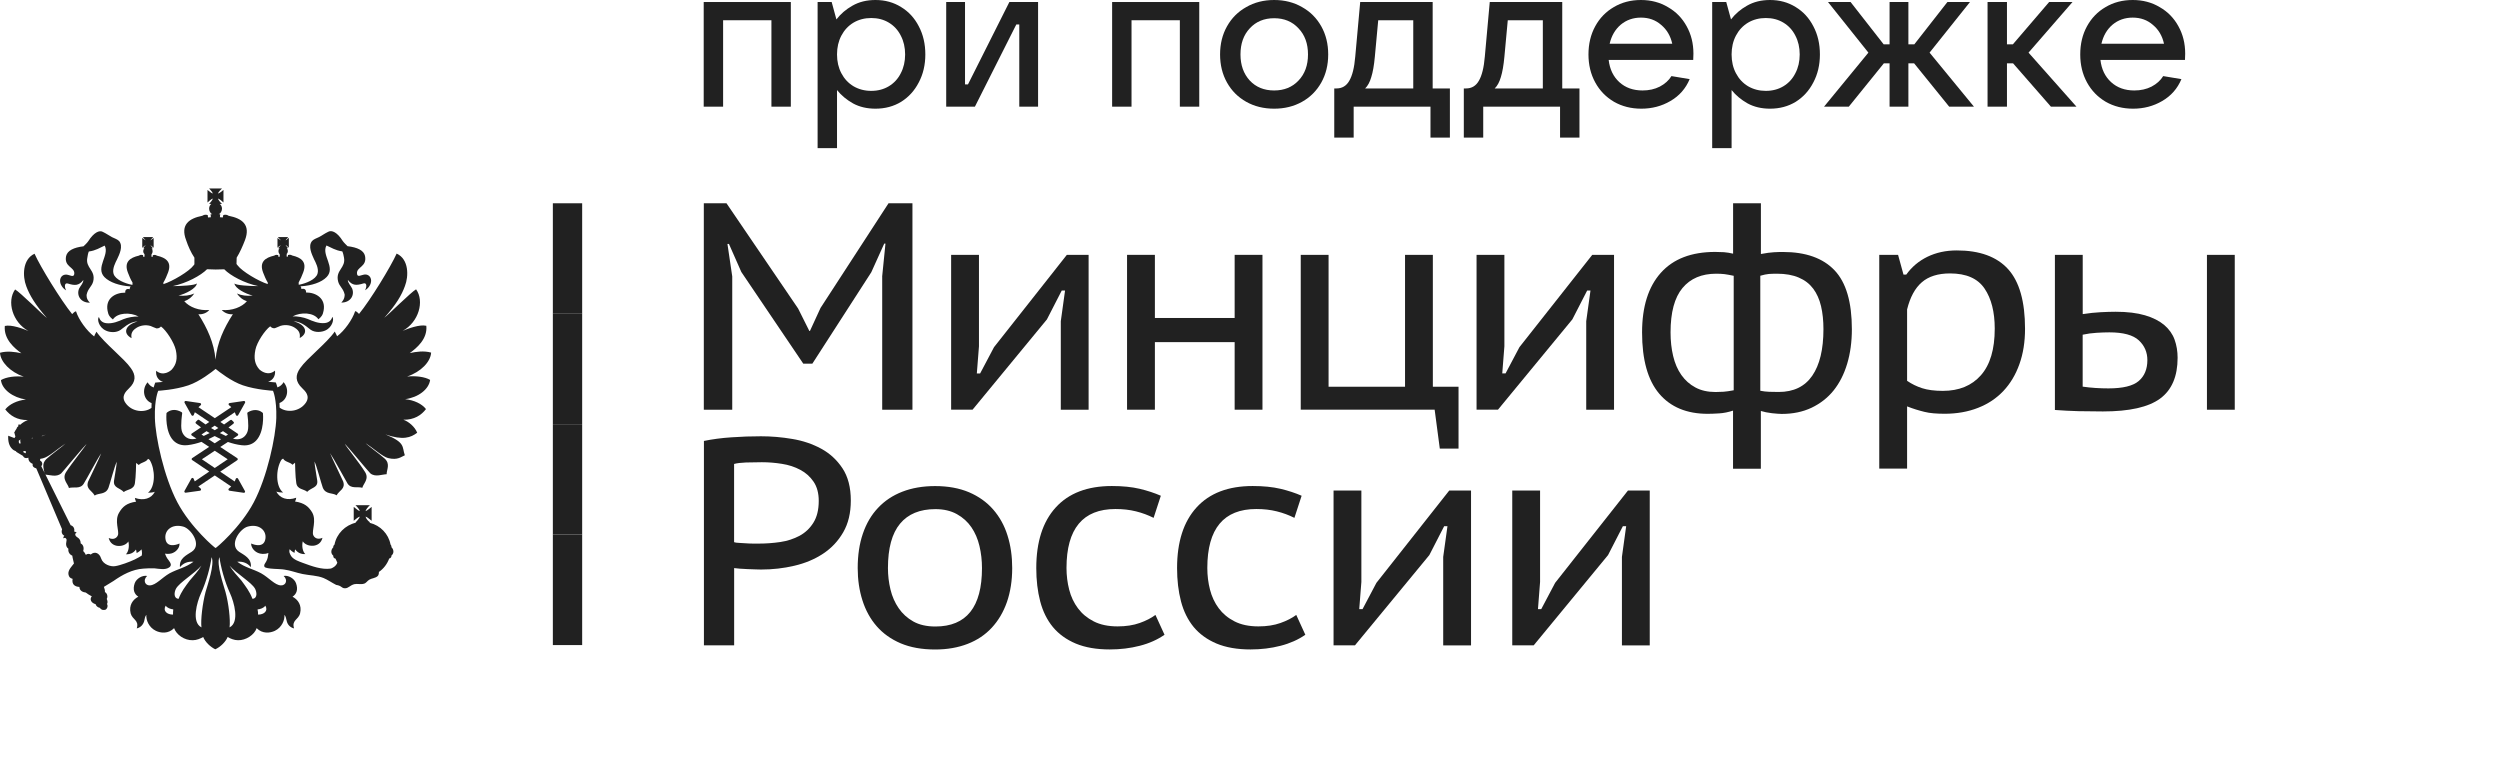
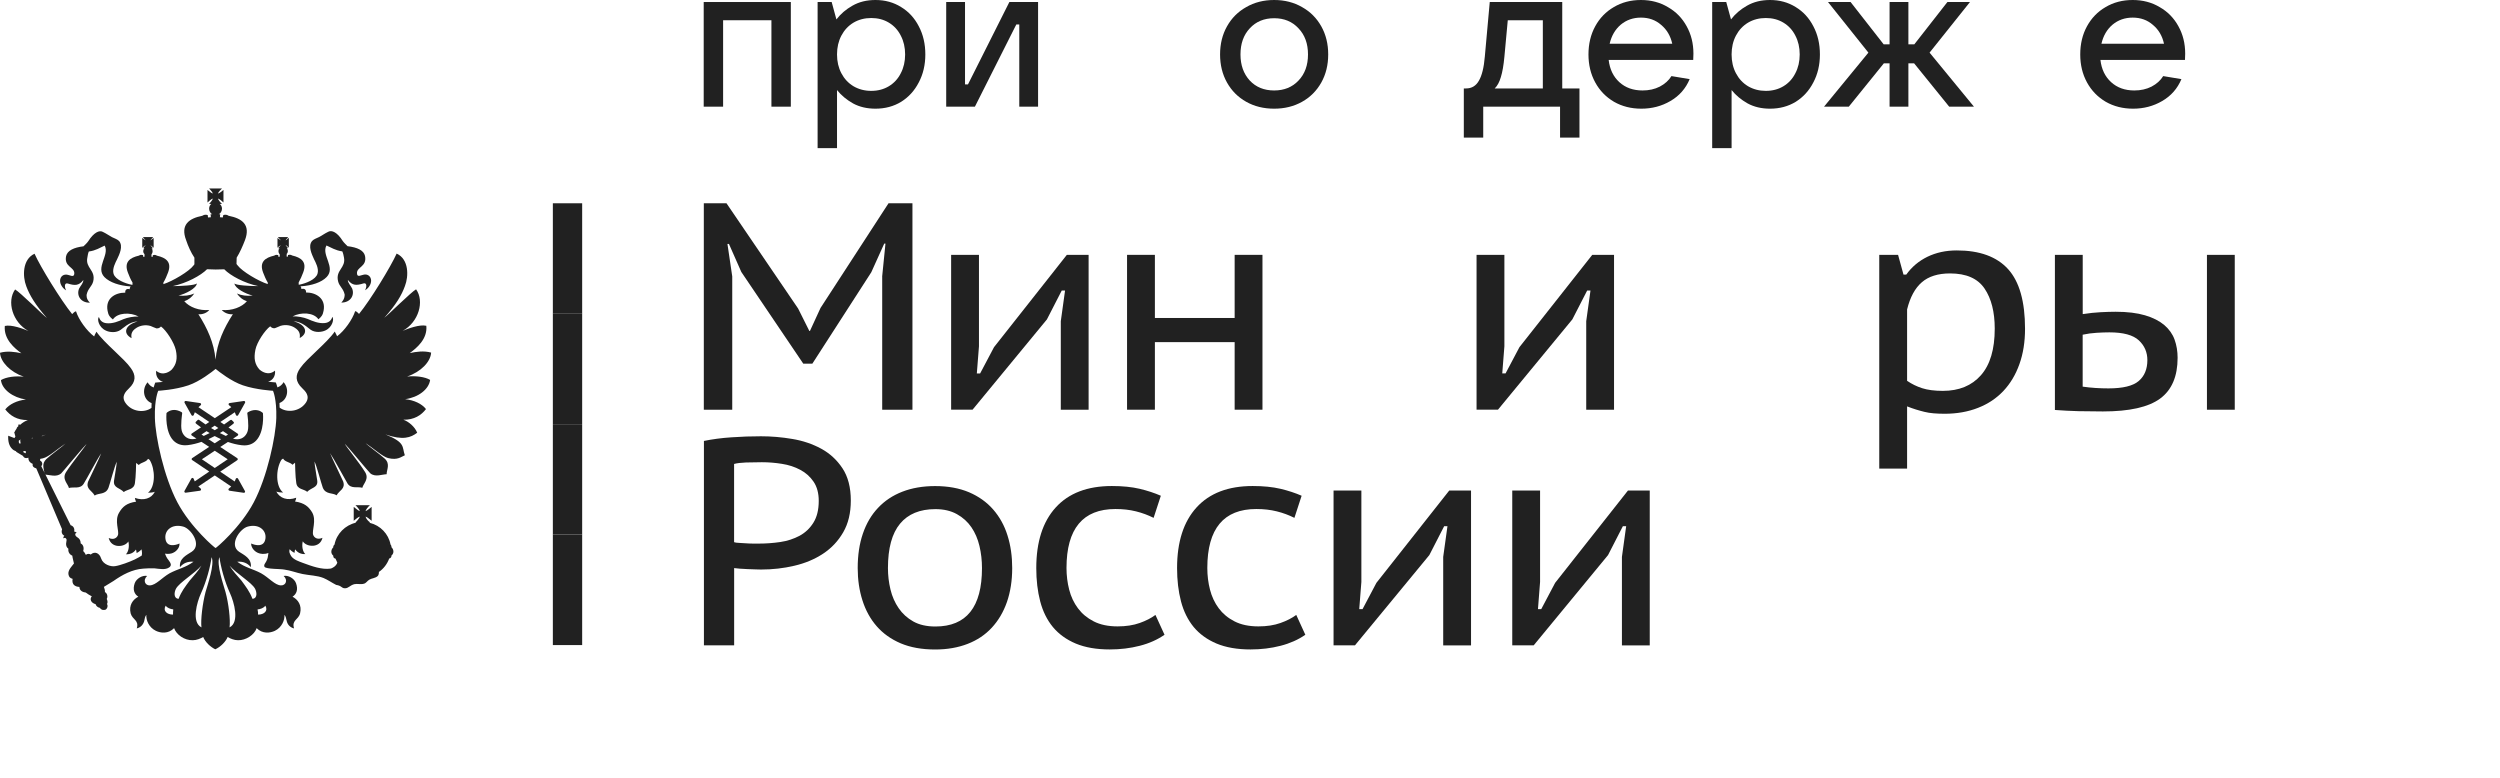
<svg xmlns="http://www.w3.org/2000/svg" width="135" height="42" viewBox="0 0 135 42" fill="none">
  <path d="M39.048 5.76H38V0.109H42.705V5.76H41.657V1.093H39.048V5.76Z" fill="#212121" />
  <path d="M44.151 8V0.109H44.91L45.166 1.049C45.395 0.75 45.683 0.503 46.033 0.306C46.389 0.102 46.803 0 47.273 0C47.793 0 48.257 0.128 48.663 0.383C49.069 0.63 49.387 0.976 49.615 1.421C49.85 1.865 49.968 2.372 49.968 2.94C49.968 3.501 49.85 4.004 49.615 4.448C49.387 4.893 49.069 5.242 48.663 5.497C48.257 5.745 47.793 5.869 47.273 5.869C46.817 5.869 46.414 5.774 46.065 5.585C45.715 5.388 45.427 5.148 45.199 4.863V8H44.151ZM47.048 4.907C47.405 4.907 47.722 4.823 48 4.656C48.278 4.488 48.492 4.255 48.642 3.956C48.799 3.658 48.877 3.319 48.877 2.94C48.877 2.561 48.799 2.222 48.642 1.923C48.492 1.625 48.278 1.392 48 1.224C47.722 1.056 47.405 0.973 47.048 0.973C46.692 0.973 46.371 1.056 46.086 1.224C45.808 1.392 45.591 1.625 45.434 1.923C45.277 2.222 45.199 2.561 45.199 2.94C45.199 3.319 45.277 3.658 45.434 3.956C45.591 4.255 45.808 4.488 46.086 4.656C46.371 4.823 46.692 4.907 47.048 4.907Z" fill="#212121" />
  <path d="M52.645 5.76H51.095V0.109H52.111V4.557H52.271L54.506 0.109H56.056V5.76H55.041V1.322H54.88L52.645 5.76Z" fill="#212121" />
-   <path d="M61.102 5.76H60.055V0.109H64.76V5.76H63.712V1.093H61.102V5.76Z" fill="#212121" />
  <path d="M68.804 5.869C68.24 5.869 67.738 5.745 67.296 5.497C66.854 5.25 66.508 4.903 66.259 4.459C66.009 4.015 65.884 3.508 65.884 2.94C65.884 2.372 66.009 1.865 66.259 1.421C66.508 0.976 66.854 0.63 67.296 0.383C67.738 0.128 68.24 0 68.804 0C69.367 0 69.869 0.128 70.311 0.383C70.753 0.63 71.099 0.976 71.349 1.421C71.598 1.865 71.723 2.372 71.723 2.94C71.723 3.508 71.598 4.015 71.349 4.459C71.099 4.903 70.753 5.25 70.311 5.497C69.869 5.745 69.367 5.869 68.804 5.869ZM68.804 4.885C69.345 4.885 69.784 4.707 70.119 4.35C70.461 3.993 70.632 3.523 70.632 2.94C70.632 2.357 70.461 1.887 70.119 1.53C69.784 1.166 69.345 0.984 68.804 0.984C68.262 0.984 67.823 1.166 67.488 1.53C67.153 1.887 66.986 2.357 66.986 2.94C66.986 3.515 67.153 3.985 67.488 4.35C67.823 4.707 68.262 4.885 68.804 4.885Z" fill="#212121" />
-   <path d="M72.05 7.432V4.776H72.167C72.474 4.776 72.706 4.638 72.862 4.361C73.026 4.084 73.133 3.65 73.183 3.06L73.451 0.109H77.364V4.776H78.294V7.432H77.246V5.76H73.098V7.432H72.05ZM76.316 4.776V1.093H74.424L74.242 3.06C74.199 3.526 74.135 3.894 74.049 4.164C73.971 4.434 73.86 4.638 73.718 4.776H76.316Z" fill="#212121" />
  <path d="M79.046 7.432V4.776H79.164C79.47 4.776 79.702 4.638 79.859 4.361C80.023 4.084 80.13 3.65 80.18 3.06L80.447 0.109H84.361V4.776H85.291V7.432H84.243V5.76H80.094V7.432H79.046ZM83.313 4.776V1.093H81.42L81.238 3.06C81.195 3.526 81.131 3.894 81.046 4.164C80.967 4.434 80.857 4.638 80.714 4.776H83.313Z" fill="#212121" />
  <path d="M91.445 2.896C91.445 3.042 91.441 3.155 91.434 3.235H86.868C86.925 3.738 87.118 4.138 87.445 4.437C87.773 4.736 88.19 4.885 88.697 4.885C89.046 4.885 89.356 4.816 89.627 4.678C89.905 4.532 90.115 4.342 90.258 4.109L91.242 4.273C91.028 4.783 90.682 5.177 90.204 5.454C89.734 5.73 89.21 5.869 88.632 5.869C88.084 5.869 87.592 5.745 87.157 5.497C86.722 5.242 86.383 4.893 86.141 4.448C85.899 4.004 85.777 3.501 85.777 2.94C85.777 2.372 85.899 1.865 86.141 1.421C86.383 0.976 86.718 0.63 87.146 0.383C87.574 0.128 88.062 0 88.611 0C89.153 0 89.638 0.128 90.065 0.383C90.5 0.63 90.839 0.976 91.081 1.421C91.323 1.858 91.445 2.35 91.445 2.896ZM88.611 0.951C88.19 0.951 87.827 1.078 87.52 1.333C87.221 1.588 87.021 1.931 86.921 2.361H90.301C90.208 1.938 90.008 1.599 89.702 1.344C89.402 1.082 89.039 0.951 88.611 0.951Z" fill="#212121" />
  <path d="M92.458 8V0.109H93.217L93.474 1.049C93.702 0.75 93.99 0.503 94.34 0.306C94.696 0.102 95.109 0 95.58 0C96.1 0 96.564 0.128 96.97 0.383C97.376 0.63 97.694 0.976 97.922 1.421C98.157 1.865 98.275 2.372 98.275 2.94C98.275 3.501 98.157 4.004 97.922 4.448C97.694 4.893 97.376 5.242 96.97 5.497C96.564 5.745 96.1 5.869 95.58 5.869C95.124 5.869 94.721 5.774 94.372 5.585C94.022 5.388 93.734 5.148 93.506 4.863V8H92.458ZM95.356 4.907C95.712 4.907 96.029 4.823 96.307 4.656C96.585 4.488 96.799 4.255 96.949 3.956C97.106 3.658 97.184 3.319 97.184 2.94C97.184 2.561 97.106 2.222 96.949 1.923C96.799 1.625 96.585 1.392 96.307 1.224C96.029 1.056 95.712 0.973 95.356 0.973C94.999 0.973 94.678 1.056 94.393 1.224C94.115 1.392 93.898 1.625 93.741 1.923C93.584 2.222 93.506 2.561 93.506 2.94C93.506 3.319 93.584 3.658 93.741 3.956C93.898 4.255 94.115 4.488 94.393 4.656C94.678 4.823 94.999 4.907 95.356 4.907Z" fill="#212121" />
  <path d="M106.593 5.76H105.256L103.363 3.421H103.053V5.76H102.037V3.421H101.727L99.835 5.76H98.498L100.893 2.842L98.712 0.109H99.931L101.717 2.393H102.037V0.109H103.053V2.393H103.374L105.16 0.109H106.379L104.197 2.842L106.593 5.76Z" fill="#212121" />
-   <path d="M112.129 5.76H110.75L108.707 3.421H108.376V5.76H107.328V0.109H108.376V2.393H108.696L110.653 0.109H111.915L109.541 2.842L112.129 5.76Z" fill="#212121" />
  <path d="M118 2.896C118 3.042 117.996 3.155 117.989 3.235H113.423C113.48 3.738 113.673 4.138 114.001 4.437C114.329 4.736 114.746 4.885 115.252 4.885C115.601 4.885 115.911 4.816 116.182 4.678C116.46 4.532 116.67 4.342 116.813 4.109L117.797 4.273C117.583 4.783 117.237 5.177 116.76 5.454C116.289 5.73 115.765 5.869 115.188 5.869C114.639 5.869 114.147 5.745 113.712 5.497C113.277 5.242 112.939 4.893 112.696 4.448C112.454 4.004 112.333 3.501 112.333 2.94C112.333 2.372 112.454 1.865 112.696 1.421C112.939 0.976 113.274 0.63 113.701 0.383C114.129 0.128 114.617 0 115.166 0C115.708 0 116.193 0.128 116.621 0.383C117.055 0.63 117.394 0.976 117.636 1.421C117.879 1.858 118 2.35 118 2.896ZM115.166 0.951C114.746 0.951 114.382 1.078 114.076 1.333C113.776 1.588 113.577 1.931 113.477 2.361H116.856C116.763 1.938 116.564 1.599 116.257 1.344C115.958 1.082 115.594 0.951 115.166 0.951Z" fill="#212121" />
  <path d="M14.185 22.293C14.179 22.288 14.037 22.143 13.786 22.143C13.656 22.143 13.52 22.184 13.387 22.261C13.363 22.273 13.348 22.299 13.354 22.326C13.354 22.332 13.454 22.984 13.378 23.264C13.324 23.473 13.139 23.721 12.807 23.721C12.734 23.721 12.662 23.709 12.586 23.689H12.583L12.834 23.523C12.852 23.512 12.864 23.491 12.864 23.47C12.864 23.447 12.852 23.429 12.834 23.417L12.338 23.084C12.495 22.969 12.595 22.886 12.607 22.874C12.622 22.863 12.632 22.845 12.632 22.827C12.632 22.809 12.626 22.792 12.61 22.78L12.523 22.692C12.511 22.68 12.492 22.671 12.477 22.671C12.462 22.671 12.447 22.677 12.435 22.686C12.429 22.689 12.299 22.786 12.1 22.922L11.9 22.786L12.68 22.261L12.74 22.411C12.749 22.435 12.771 22.453 12.801 22.453C12.801 22.453 12.801 22.453 12.804 22.453C12.828 22.453 12.852 22.438 12.861 22.417L13.233 21.751C13.245 21.727 13.242 21.701 13.23 21.68C13.218 21.662 13.197 21.653 13.176 21.653C13.173 21.653 13.169 21.653 13.166 21.653L12.399 21.765C12.371 21.768 12.35 21.786 12.344 21.813C12.338 21.836 12.344 21.863 12.366 21.88L12.489 21.987L11.601 22.582L10.715 21.987L10.839 21.88C10.857 21.863 10.866 21.836 10.857 21.813C10.851 21.786 10.83 21.768 10.803 21.765L10.035 21.653C10.032 21.653 10.029 21.653 10.026 21.653C10.002 21.653 9.981 21.662 9.971 21.68C9.956 21.701 9.956 21.727 9.968 21.751L10.34 22.417C10.352 22.438 10.377 22.453 10.401 22.453C10.404 22.453 10.404 22.453 10.404 22.453C10.428 22.453 10.452 22.435 10.461 22.411L10.522 22.261L11.302 22.786L11.102 22.922C10.902 22.786 10.77 22.689 10.767 22.686C10.748 22.671 10.733 22.665 10.718 22.665C10.7 22.665 10.682 22.671 10.67 22.686L10.579 22.774C10.567 22.786 10.558 22.804 10.558 22.821C10.558 22.839 10.567 22.857 10.582 22.869C10.597 22.88 10.694 22.963 10.854 23.078L10.355 23.411C10.337 23.423 10.328 23.444 10.328 23.464C10.328 23.488 10.34 23.506 10.358 23.517L10.609 23.683C10.609 23.683 10.609 23.683 10.606 23.683C10.531 23.703 10.458 23.715 10.386 23.715C10.053 23.715 9.869 23.47 9.814 23.258C9.739 22.978 9.838 22.329 9.838 22.32C9.841 22.293 9.829 22.267 9.805 22.255C9.669 22.178 9.533 22.137 9.406 22.137C9.158 22.137 9.013 22.282 9.007 22.288C8.995 22.296 8.989 22.311 8.989 22.326C8.986 22.367 8.91 23.305 9.355 23.78C9.521 23.954 9.736 24.045 9.996 24.045C10.041 24.045 10.092 24.045 10.141 24.037C10.395 24.007 10.643 23.942 10.881 23.86L11.295 24.131L10.38 24.736C10.361 24.75 10.349 24.768 10.349 24.792C10.349 24.812 10.358 24.833 10.38 24.845L11.299 25.464L10.516 25.995L10.455 25.848C10.446 25.824 10.422 25.809 10.398 25.806C10.398 25.806 10.398 25.806 10.395 25.806C10.37 25.806 10.346 25.821 10.334 25.842L9.962 26.511C9.95 26.532 9.953 26.558 9.965 26.579C9.978 26.597 9.999 26.606 10.02 26.606C10.023 26.606 10.026 26.606 10.029 26.606L10.8 26.499C10.827 26.496 10.848 26.476 10.854 26.452C10.863 26.426 10.854 26.402 10.836 26.381L10.709 26.272L11.598 25.674L12.486 26.272L12.36 26.381C12.338 26.399 12.332 26.426 12.338 26.452C12.344 26.476 12.366 26.494 12.393 26.499L13.161 26.611C13.164 26.611 13.166 26.611 13.17 26.611C13.191 26.611 13.212 26.603 13.224 26.585C13.239 26.564 13.239 26.538 13.227 26.517L12.855 25.848C12.843 25.827 12.822 25.812 12.798 25.812H12.795C12.768 25.812 12.746 25.83 12.734 25.853L12.674 26.001L11.891 25.47L12.81 24.851C12.828 24.839 12.84 24.818 12.84 24.797C12.84 24.774 12.828 24.756 12.81 24.741L11.894 24.137L12.308 23.866C12.547 23.948 12.795 24.013 13.049 24.042C13.1 24.048 13.148 24.051 13.194 24.051C13.454 24.051 13.671 23.963 13.835 23.786C14.282 23.311 14.206 22.37 14.2 22.332C14.203 22.317 14.194 22.302 14.185 22.293ZM11.595 22.984L11.791 23.113C11.731 23.152 11.664 23.19 11.595 23.231C11.528 23.19 11.462 23.152 11.398 23.113L11.595 22.984ZM10.881 23.464L11.153 23.282C11.205 23.314 11.262 23.349 11.323 23.385C11.217 23.441 11.108 23.494 11.002 23.541L10.881 23.464ZM12.296 24.8L11.598 25.272L10.902 24.8L11.598 24.34L12.296 24.8ZM11.595 23.939L11.256 23.715C11.374 23.662 11.486 23.603 11.595 23.547C11.704 23.603 11.815 23.662 11.936 23.715L11.595 23.939ZM12.196 23.541C12.087 23.494 11.979 23.441 11.873 23.385C11.93 23.349 11.988 23.314 12.042 23.282L12.314 23.464L12.196 23.541Z" fill="#212121" />
  <path d="M23.227 20.515C22.94 20.347 22.465 20.288 21.985 20.332C22.74 20.078 23.254 19.53 23.281 19.04C22.888 18.931 22.48 18.99 22.127 19.067C22.492 18.798 23.094 18.311 23.021 17.592C22.668 17.506 22.018 17.748 21.746 17.866C22.616 17.388 22.928 16.262 22.468 15.622C22.196 15.778 20.951 17.017 20.751 17.161C21.395 16.445 21.694 15.928 21.867 15.445C22.072 14.917 22.087 13.999 21.419 13.693C21.105 14.398 20.002 16.203 19.388 16.952C19.321 16.893 19.267 16.813 19.179 16.801C19.031 17.259 18.599 17.866 18.203 18.158C18.182 18.12 18.143 18.014 18.076 17.904C17.656 18.518 16.565 19.359 16.214 19.875C15.939 20.258 15.939 20.603 16.32 20.963C16.474 21.114 16.767 21.379 16.513 21.751C16.169 22.243 15.473 22.299 15.099 22.01C15.099 21.922 15.096 21.839 15.093 21.762C15.537 21.594 15.64 21.004 15.313 20.636C15.241 20.771 15.123 20.869 14.981 20.919C14.941 20.765 14.908 20.692 14.905 20.683L14.887 20.648H14.848C14.845 20.648 14.7 20.639 14.479 20.615C14.727 20.535 14.884 20.314 14.851 20.013C14.47 20.332 14.089 20.028 14.001 19.943C13.763 19.668 13.696 19.362 13.79 18.893C13.868 18.483 14.304 17.831 14.591 17.621C14.633 17.66 14.697 17.739 14.836 17.725C14.917 17.701 15.05 17.633 15.15 17.595C15.437 17.509 15.718 17.574 15.9 17.686C16.226 17.881 16.199 18.096 16.187 18.253C16.686 17.978 16.513 17.524 15.86 17.353C16.308 17.353 16.677 17.751 16.767 17.801C17.015 17.978 17.369 17.94 17.574 17.843C17.97 17.66 18.049 17.203 17.943 17.111C17.904 17.276 17.777 17.418 17.547 17.444C17.209 17.483 16.879 17.338 16.619 17.226C16.398 17.135 16.045 17.07 15.803 17.084C16.25 16.843 16.946 16.869 17.193 17.241C17.341 17.123 17.435 17.02 17.474 16.778C17.602 16.126 17.079 15.793 16.525 15.793C16.541 15.636 16.426 15.557 16.277 15.61C16.277 15.542 16.259 15.492 16.223 15.465C16.235 15.465 16.253 15.459 16.265 15.459C16.828 15.421 17.357 15.253 17.641 14.958C18.143 14.436 17.341 13.772 17.629 13.256C17.904 13.374 18.103 13.521 18.484 13.575C18.523 13.654 18.56 13.811 18.572 13.893C18.693 14.474 18.106 14.572 18.257 15.191C18.324 15.471 18.539 15.569 18.611 15.902C18.611 15.902 18.638 16.135 18.43 16.338C18.91 16.35 19.164 15.952 19.016 15.583C18.95 15.433 18.783 15.288 18.783 15.114C19.031 15.433 19.252 15.421 19.633 15.303C19.808 15.253 19.82 15.486 19.711 15.675C19.971 15.524 20.041 15.277 20.041 15.167C20.041 14.905 19.832 14.781 19.633 14.834C19.521 14.846 19.291 14.996 19.279 14.781C19.231 14.409 19.832 14.421 19.711 13.822C19.645 13.521 19.303 13.359 18.768 13.294C18.717 13.241 18.581 13.117 18.508 13.014C18.215 12.539 17.913 12.415 17.732 12.513C17.517 12.616 17.405 12.71 17.233 12.799C17.091 12.87 16.946 12.911 16.852 13.014C16.619 13.294 16.84 13.731 16.958 13.999C17.039 14.156 17.233 14.513 17.145 14.781C17.051 15.1 16.51 15.303 16.184 15.368C16.163 15.368 16.151 15.374 16.129 15.374V15.25C16.223 15.085 16.305 14.89 16.371 14.716C16.592 14.141 16.262 13.908 15.776 13.796C15.715 13.758 15.649 13.743 15.567 13.769H15.552L15.54 13.867L15.473 13.846L15.489 13.728H15.461C15.516 13.69 15.543 13.625 15.543 13.56C15.543 13.489 15.519 13.436 15.492 13.398H15.558L15.531 13.371C15.519 13.345 15.492 13.321 15.452 13.28C15.44 13.268 15.428 13.241 15.428 13.229C15.44 13.241 15.452 13.256 15.479 13.268C15.507 13.294 15.546 13.321 15.558 13.345L15.597 13.371V12.843L15.558 12.876C15.546 12.887 15.507 12.914 15.479 12.941C15.452 12.967 15.44 12.967 15.428 12.979C15.428 12.967 15.44 12.952 15.452 12.926C15.495 12.902 15.522 12.861 15.531 12.843L15.558 12.802H15.011L15.038 12.843C15.062 12.861 15.099 12.902 15.126 12.926C15.138 12.952 15.15 12.967 15.165 12.979C15.15 12.967 15.126 12.967 15.111 12.941C15.062 12.914 15.038 12.887 15.011 12.876L14.984 12.843V13.377L15.011 13.35C15.038 13.327 15.062 13.3 15.111 13.274C15.126 13.262 15.15 13.247 15.165 13.235C15.15 13.247 15.138 13.274 15.126 13.286C15.099 13.327 15.065 13.35 15.038 13.377L15.011 13.403H15.099C15.05 13.442 15.038 13.495 15.038 13.566C15.038 13.631 15.062 13.695 15.111 13.734H15.099L15.111 13.852L15.038 13.873L15.023 13.775H15.011C14.932 13.749 14.863 13.763 14.812 13.802C14.316 13.914 13.989 14.147 14.21 14.722C14.277 14.899 14.358 15.094 14.458 15.256V15.341C13.962 15.185 13.073 14.657 12.835 14.336C12.807 14.303 12.786 14.277 12.774 14.259H12.771L12.78 13.914C12.953 13.634 13.107 13.286 13.228 12.97C13.542 12.141 13.079 11.796 12.345 11.652C12.272 11.601 12.176 11.575 12.058 11.613L12.031 11.743L11.876 11.731L11.889 11.56C11.861 11.572 11.837 11.572 11.81 11.572C11.916 11.522 11.988 11.395 11.988 11.265C11.988 11.174 11.94 11.062 11.861 11.011H11.988C11.913 10.947 11.795 10.808 11.768 10.72C11.861 10.746 12 10.867 12.067 10.935V10.256C12 10.306 11.861 10.439 11.768 10.451C11.795 10.374 11.913 10.242 11.988 10.177H11.293C11.347 10.242 11.48 10.374 11.492 10.451C11.411 10.439 11.278 10.306 11.205 10.256V10.935C11.281 10.867 11.411 10.743 11.492 10.72C11.48 10.811 11.344 10.947 11.293 11.011H11.414C11.335 11.062 11.293 11.174 11.293 11.265C11.293 11.395 11.36 11.519 11.465 11.572C11.438 11.572 11.411 11.572 11.372 11.56L11.387 11.731L11.233 11.743L11.217 11.613C11.097 11.575 11.006 11.601 10.924 11.652C10.199 11.796 9.733 12.141 10.051 12.97C10.156 13.289 10.311 13.634 10.498 13.914V14.274C10.486 14.285 10.471 14.312 10.447 14.338C10.214 14.657 9.316 15.188 8.823 15.344V15.259C8.923 15.094 9.005 14.899 9.071 14.725C9.292 14.15 8.965 13.917 8.47 13.805C8.415 13.766 8.349 13.752 8.27 13.778H8.255L8.24 13.876L8.174 13.855L8.186 13.737H8.174C8.213 13.698 8.24 13.634 8.24 13.569C8.24 13.498 8.228 13.445 8.186 13.406H8.267L8.24 13.38C8.213 13.353 8.186 13.33 8.161 13.289C8.149 13.277 8.128 13.25 8.116 13.238C8.131 13.25 8.161 13.265 8.177 13.277C8.216 13.303 8.243 13.33 8.27 13.353L8.297 13.38V12.843L8.27 12.876C8.243 12.887 8.216 12.914 8.177 12.941C8.164 12.967 8.131 12.967 8.116 12.979C8.131 12.967 8.149 12.952 8.161 12.926C8.189 12.902 8.213 12.861 8.24 12.843L8.267 12.802H7.72L7.747 12.843C7.759 12.861 7.793 12.902 7.82 12.926C7.844 12.952 7.859 12.967 7.859 12.979C7.847 12.967 7.835 12.967 7.808 12.941C7.775 12.914 7.732 12.887 7.72 12.876L7.681 12.843V13.377L7.723 13.35C7.735 13.327 7.775 13.3 7.811 13.274C7.838 13.262 7.85 13.247 7.862 13.235C7.862 13.247 7.85 13.274 7.823 13.286C7.796 13.327 7.762 13.35 7.75 13.377L7.723 13.403H7.796C7.762 13.442 7.735 13.495 7.735 13.566C7.735 13.631 7.762 13.695 7.823 13.734H7.796L7.811 13.852L7.735 13.873L7.723 13.775H7.708C7.626 13.749 7.56 13.763 7.509 13.802C7.013 13.914 6.686 14.147 6.907 14.722C6.973 14.899 7.055 15.094 7.155 15.256V15.38C7.134 15.38 7.116 15.374 7.1 15.374C6.774 15.309 6.227 15.105 6.133 14.787C6.046 14.521 6.242 14.162 6.321 14.005C6.448 13.737 6.662 13.3 6.435 13.02C6.336 12.917 6.188 12.876 6.046 12.805C5.873 12.713 5.764 12.622 5.547 12.519C5.371 12.421 5.072 12.545 4.77 13.02C4.703 13.123 4.564 13.247 4.51 13.3C3.984 13.365 3.642 13.527 3.57 13.828C3.446 14.427 4.05 14.415 4.011 14.787C3.996 15.002 3.763 14.852 3.658 14.84C3.449 14.787 3.243 14.911 3.243 15.173C3.243 15.282 3.319 15.53 3.573 15.681C3.467 15.492 3.479 15.256 3.658 15.309C4.038 15.427 4.253 15.439 4.501 15.12C4.501 15.294 4.341 15.439 4.268 15.589C4.12 15.961 4.365 16.359 4.855 16.344C4.634 16.141 4.679 15.908 4.679 15.908C4.749 15.574 4.96 15.477 5.033 15.197C5.181 14.577 4.592 14.48 4.719 13.899C4.731 13.813 4.758 13.66 4.797 13.581C5.178 13.53 5.387 13.38 5.653 13.262C5.928 13.775 5.139 14.442 5.64 14.964C5.928 15.256 6.463 15.427 7.016 15.465C7.028 15.465 7.046 15.471 7.061 15.474C7.022 15.498 7.004 15.551 7.004 15.619C6.859 15.566 6.744 15.645 6.765 15.802C6.191 15.802 5.683 16.135 5.81 16.787C5.849 17.029 5.943 17.132 6.097 17.25C6.339 16.878 7.034 16.852 7.487 17.093C7.239 17.079 6.886 17.143 6.665 17.235C6.411 17.347 6.085 17.492 5.743 17.453C5.507 17.427 5.39 17.282 5.341 17.12C5.235 17.211 5.314 17.669 5.716 17.851C5.916 17.949 6.272 17.987 6.517 17.81C6.611 17.76 6.98 17.362 7.427 17.362C6.777 17.533 6.596 17.987 7.103 18.261C7.082 18.105 7.058 17.89 7.385 17.695C7.566 17.583 7.853 17.518 8.134 17.604C8.234 17.642 8.367 17.71 8.449 17.733C8.588 17.745 8.654 17.669 8.693 17.63C8.981 17.84 9.401 18.491 9.494 18.901C9.594 19.37 9.522 19.677 9.28 19.951C9.201 20.037 8.811 20.341 8.433 20.022C8.397 20.32 8.554 20.544 8.802 20.624C8.582 20.648 8.433 20.656 8.427 20.656H8.388L8.373 20.692C8.37 20.698 8.337 20.774 8.297 20.925C8.158 20.875 8.044 20.777 7.971 20.645C7.645 21.01 7.744 21.597 8.186 21.768C8.183 21.848 8.18 21.936 8.18 22.025C7.802 22.308 7.116 22.249 6.777 21.759C6.517 21.388 6.816 21.122 6.964 20.972C7.345 20.612 7.345 20.267 7.07 19.884C6.717 19.367 5.628 18.527 5.208 17.913C5.139 18.025 5.099 18.129 5.084 18.167C4.691 17.875 4.25 17.27 4.105 16.81C4.023 16.822 3.963 16.902 3.896 16.961C3.289 16.212 2.179 14.406 1.865 13.701C1.203 14.008 1.215 14.928 1.418 15.454C1.596 15.937 1.898 16.45 2.533 17.17C2.334 17.026 1.091 15.787 0.816 15.63C0.357 16.27 0.668 17.397 1.536 17.875C1.27 17.757 0.614 17.515 0.26 17.601C0.193 18.317 0.786 18.807 1.155 19.076C0.801 18.999 0.393 18.94 0 19.049C0.027 19.538 0.547 20.087 1.282 20.341C0.813 20.294 0.342 20.356 0.051 20.524C0.106 21.031 0.695 21.471 1.4 21.574C0.925 21.624 0.505 21.827 0.284 22.108C0.544 22.441 0.925 22.695 1.505 22.683C1.372 22.73 1.218 22.818 1.085 22.942C1.07 22.93 1.043 22.916 1.019 22.916C0.991 22.927 0.979 22.966 0.991 22.992C0.991 22.992 0.991 22.992 0.991 23.013C0.937 23.051 0.904 23.096 0.898 23.143C0.843 23.217 0.789 23.308 0.759 23.385C0.774 23.391 0.786 23.405 0.798 23.411C0.792 23.456 0.801 23.506 0.837 23.556C0.813 23.582 0.798 23.621 0.786 23.659L0.444 23.529C0.426 23.83 0.493 24.081 0.65 24.234C0.774 24.37 0.91 24.352 0.871 24.396L1.239 24.618C1.306 24.756 1.439 24.756 1.533 24.715C1.533 24.715 1.533 24.727 1.533 24.741C1.533 24.886 1.632 25.001 1.765 25.048C1.741 25.166 1.792 25.243 1.962 25.296L3.352 28.582C3.298 28.738 3.352 28.874 3.473 28.927C3.443 28.956 3.419 28.998 3.419 29.074C3.473 29.036 3.552 29.021 3.594 29.133C3.618 29.21 3.473 29.467 3.694 29.635C3.667 29.785 3.745 29.942 3.905 30.006C3.905 30.083 3.978 30.34 3.993 30.428C3.893 30.567 3.667 30.773 3.694 31.003C3.721 31.169 3.788 31.219 3.921 31.257C3.866 31.549 4.032 31.682 4.289 31.694C4.289 31.909 4.495 31.985 4.631 31.997C4.758 32.089 4.812 32.127 4.957 32.201C4.824 32.357 4.918 32.561 5.163 32.626C5.19 32.717 5.257 32.794 5.396 32.826C5.477 32.956 5.622 32.956 5.71 32.918C5.764 32.891 5.858 32.741 5.776 32.611C5.831 32.546 5.804 32.422 5.764 32.342C5.843 32.201 5.776 32.024 5.665 31.971C5.68 31.891 5.637 31.767 5.61 31.691C5.804 31.573 6.046 31.422 6.13 31.372C6.605 31.039 7.14 30.744 7.747 30.705C7.901 30.691 8.189 30.679 8.349 30.691C8.594 30.717 8.935 30.788 9.135 30.64C9.195 30.602 9.235 30.537 9.222 30.47C9.195 30.319 9.029 30.189 8.975 30.054C8.959 30.012 8.935 29.953 8.908 29.897C9.083 29.927 9.241 29.903 9.34 29.856C9.446 29.818 9.709 29.629 9.694 29.349C9.485 29.446 8.984 29.576 8.932 29.08C8.878 28.644 9.274 28.272 9.887 28.434C10.308 28.538 10.921 29.411 10.359 29.791C10.084 29.974 9.664 30.148 9.718 30.626C9.896 30.41 10.138 30.307 10.45 30.334C9.99 30.667 9.637 30.705 9.156 30.959C8.736 31.201 8.421 31.599 8.092 31.611C7.838 31.623 7.699 31.331 7.944 31.101C7.696 31.05 7.369 31.239 7.276 31.49C7.155 31.835 7.249 32.083 7.469 32.221C7.17 32.378 6.949 32.684 7.055 33.121C7.155 33.481 7.524 33.481 7.385 33.935C7.59 33.882 7.723 33.746 7.784 33.549C7.811 33.413 7.835 33.269 7.904 33.204C7.877 33.478 8.037 33.882 8.418 34.065C8.678 34.189 9.086 34.239 9.401 33.92C9.528 34.28 9.96 34.584 10.41 34.572C10.616 34.572 10.818 34.487 10.973 34.398C11.078 34.664 11.354 34.932 11.626 35.062C11.907 34.932 12.182 34.664 12.293 34.398C12.442 34.487 12.647 34.572 12.85 34.572C13.282 34.584 13.738 34.28 13.859 33.92C14.174 34.239 14.582 34.186 14.842 34.065C15.223 33.882 15.383 33.478 15.359 33.204C15.431 33.269 15.455 33.413 15.486 33.549C15.537 33.743 15.67 33.882 15.879 33.935C15.739 33.478 16.114 33.478 16.205 33.121C16.311 32.684 16.09 32.378 15.797 32.221C16.012 32.083 16.111 31.835 15.984 31.49C15.891 31.236 15.564 31.048 15.316 31.101C15.564 31.328 15.431 31.623 15.168 31.611C14.842 31.599 14.527 31.198 14.104 30.959C13.624 30.705 13.27 30.667 12.81 30.334C13.125 30.307 13.373 30.41 13.545 30.626C13.599 30.148 13.179 29.974 12.904 29.791C12.351 29.411 12.959 28.538 13.385 28.434C13.992 28.272 14.394 28.644 14.334 29.08C14.267 29.576 13.781 29.446 13.56 29.349C13.56 29.629 13.82 29.818 13.929 29.856C14.056 29.915 14.286 29.944 14.494 29.859C14.488 29.909 14.479 29.959 14.479 29.974C14.437 30.399 14.204 30.437 14.283 30.611C14.397 30.741 15.144 30.714 15.347 30.756C15.7 30.803 16.003 30.93 16.341 30.997C16.722 31.074 17.13 31.074 17.471 31.213C17.692 31.304 17.94 31.478 18.152 31.584C18.478 31.637 18.427 31.767 18.632 31.767C18.82 31.767 18.892 31.611 19.131 31.546C19.297 31.508 19.485 31.573 19.651 31.52C19.772 31.493 19.826 31.372 19.941 31.304C20.074 31.224 20.262 31.224 20.389 31.113C20.455 31.056 20.467 30.944 20.458 30.868L20.461 30.885C20.715 30.711 20.908 30.455 21.017 30.16C21.084 30.148 21.138 30.089 21.138 30.024C21.138 30.012 21.138 30 21.138 30C21.205 29.947 21.244 29.868 21.244 29.791C21.244 29.691 21.205 29.614 21.138 29.549C21.138 29.549 21.138 29.535 21.138 29.523C21.138 29.473 21.111 29.431 21.087 29.399C20.981 28.832 20.54 28.375 19.971 28.234C19.971 28.219 19.971 28.219 19.971 28.207H19.959C19.959 28.181 19.947 28.166 19.926 28.166C19.844 28.098 19.751 27.974 19.742 27.895C19.835 27.921 19.989 28.066 20.068 28.122V27.372C19.989 27.431 19.835 27.573 19.742 27.6C19.754 27.508 19.899 27.346 19.974 27.281H19.195C19.267 27.346 19.415 27.508 19.427 27.6C19.334 27.573 19.179 27.428 19.101 27.372V28.122C19.179 28.063 19.334 27.921 19.427 27.895C19.415 27.986 19.267 28.148 19.195 28.213L19.222 28.225C18.641 28.355 18.173 28.827 18.064 29.405C18.025 29.437 17.997 29.478 17.997 29.529C17.997 29.54 17.997 29.555 17.997 29.555C17.931 29.62 17.892 29.697 17.892 29.797C17.892 29.874 17.931 29.953 17.997 30.006C17.997 30.006 17.997 30.018 17.997 30.03C17.997 30.116 18.052 30.154 18.118 30.166C18.146 30.239 18.179 30.31 18.212 30.375C18.212 30.369 18.212 30.369 18.221 30.36C18.173 30.576 17.907 30.705 17.846 30.705C17.372 30.77 16.843 30.576 16.362 30.399C16.151 30.319 15.863 30.23 15.721 30.027C15.634 29.88 15.597 29.785 15.643 29.655C15.694 29.72 15.785 29.794 15.903 29.856C15.915 29.791 15.915 29.72 15.942 29.667C16.066 29.844 16.256 29.933 16.489 29.921C16.35 29.803 16.284 29.496 16.35 29.231C16.544 29.549 17.278 29.617 17.414 29.042C17.139 29.166 16.964 29.03 16.912 28.886C16.831 28.655 17.1 28.101 16.858 27.673C16.664 27.355 16.444 27.16 15.93 27.081C15.969 27.021 15.981 26.968 15.996 26.877C15.525 27.048 15.114 26.915 14.92 26.544C15.014 26.582 15.153 26.597 15.289 26.597C14.869 26.263 14.893 25.317 15.195 24.83C15.235 24.803 15.247 24.777 15.289 24.765C15.383 24.948 15.658 24.948 15.797 25.098C15.851 25.045 15.879 25.034 15.933 24.986C15.933 24.986 15.945 25.762 15.999 26.081C16.051 26.44 16.407 26.399 16.589 26.558C16.803 26.328 17.19 26.34 17.13 25.945C17.076 25.55 16.997 25.19 16.982 24.921C17.103 25.163 17.335 26.069 17.429 26.328C17.58 26.715 17.964 26.597 18.176 26.747C18.318 26.479 18.672 26.402 18.529 25.995C18.49 25.892 17.91 24.697 17.822 24.47C18.028 24.765 18.59 25.815 18.765 26.107C18.959 26.414 19.312 26.263 19.566 26.34C19.615 26.119 19.956 25.865 19.708 25.482C19.394 24.972 18.66 24.087 18.62 23.963C18.768 24.099 19.908 25.482 19.995 25.558C20.262 25.786 20.648 25.609 20.878 25.609C20.878 25.355 21.084 25.069 20.785 24.774C20.509 24.52 19.881 24.084 19.748 23.933C20.168 24.213 20.663 24.662 20.957 24.736C21.477 24.865 21.664 24.665 21.861 24.585C21.7 24.122 21.912 23.907 20.812 23.459C21.767 23.792 22.187 23.627 22.529 23.367C22.396 23.034 22.054 22.756 21.779 22.665C22.362 22.677 22.749 22.423 23.003 22.09C22.788 21.81 22.362 21.606 21.876 21.556C22.586 21.462 23.16 21.025 23.227 20.515ZM1.112 23.933C1.1 23.933 1.1 23.945 1.088 23.96C1.007 23.948 1.007 23.857 1.022 23.777C1.061 23.777 1.088 23.765 1.115 23.739L1.127 23.753L1.088 23.777C1.1 23.827 1.1 23.88 1.112 23.933ZM1.372 24.479L1.239 24.402C1.291 24.343 1.345 24.343 1.397 24.376C1.4 24.414 1.4 24.452 1.372 24.479ZM1.765 23.665C1.747 23.665 1.732 23.665 1.714 23.665C1.711 23.662 1.708 23.656 1.705 23.653C1.729 23.647 1.756 23.647 1.777 23.641C1.774 23.647 1.771 23.656 1.765 23.665ZM9.343 33.189C9.017 33.189 8.781 32.988 8.947 32.705C9.035 32.832 9.207 32.891 9.355 32.906C9.343 33.041 9.343 33.08 9.343 33.189ZM14.328 32.705C14.497 32.985 14.261 33.189 13.935 33.189C13.935 33.08 13.935 33.041 13.908 32.909C14.059 32.894 14.237 32.838 14.328 32.705ZM9.328 15.45C10.078 15.294 10.84 14.884 11.181 14.539C11.465 14.557 11.831 14.56 12.109 14.542C12.448 14.89 13.197 15.291 13.947 15.45C13.512 15.45 12.753 15.412 12.659 15.306C12.687 15.571 13.267 15.875 13.648 15.958C13.333 15.996 13.04 15.958 12.792 15.849C12.928 16.038 13.079 16.182 13.333 16.265C13.067 16.583 12.52 16.793 11.976 16.739C12.109 16.896 12.357 16.993 12.575 16.967C12.088 17.725 11.725 18.503 11.641 19.406H11.638V19.409C11.556 18.506 11.196 17.727 10.713 16.967C10.933 16.993 11.175 16.896 11.299 16.739C10.752 16.79 10.223 16.583 9.951 16.265C10.205 16.179 10.359 16.038 10.492 15.849C10.25 15.958 9.951 15.996 9.637 15.958C10.017 15.875 10.604 15.571 10.631 15.306C10.525 15.412 9.767 15.45 9.328 15.45ZM2.476 23.47C2.406 23.497 2.325 23.532 2.261 23.559C2.261 23.553 2.261 23.547 2.261 23.541C2.328 23.517 2.409 23.494 2.476 23.47ZM7.285 26.886C7.3 26.977 7.312 27.03 7.351 27.089C6.837 27.166 6.617 27.364 6.432 27.682C6.169 28.113 6.445 28.667 6.369 28.894C6.318 29.039 6.145 29.175 5.87 29.051C6.003 29.626 6.738 29.561 6.931 29.239C6.998 29.505 6.931 29.815 6.798 29.93C7.025 29.942 7.221 29.853 7.339 29.676C7.366 29.729 7.366 29.8 7.379 29.865C7.505 29.8 7.587 29.729 7.638 29.664C7.66 29.729 7.684 29.88 7.654 30C7.557 30.065 7.445 30.124 7.273 30.213C6.998 30.343 6.499 30.531 6.212 30.573C5.976 30.611 5.568 30.481 5.462 30.16C5.368 29.853 5.108 29.756 4.9 29.944C4.848 29.906 4.7 29.88 4.64 29.971C4.64 29.971 4.573 29.826 4.492 29.756C4.546 29.599 4.504 29.411 4.359 29.346C4.347 29.039 4.153 29.039 4.087 28.933C4.047 28.868 4.047 28.788 4.141 28.776C4.102 28.717 4.02 28.706 4.008 28.706C4.035 28.576 3.993 28.414 3.815 28.361L2.228 25.172C2.328 25.069 2.276 24.919 2.161 24.865C2.161 24.865 2.161 24.854 2.161 24.842C2.17 24.815 2.173 24.797 2.176 24.777C2.219 24.771 2.27 24.759 2.315 24.75C2.63 24.68 3.116 24.228 3.54 23.948C3.392 24.099 2.778 24.535 2.503 24.789C2.249 25.036 2.355 25.284 2.397 25.505L2.458 25.629C2.69 25.644 3.038 25.78 3.298 25.57C3.379 25.494 4.522 24.11 4.673 23.975C4.616 24.099 3.893 24.986 3.567 25.494C3.325 25.877 3.679 26.131 3.721 26.352C3.981 26.275 4.335 26.426 4.522 26.119C4.703 25.827 5.257 24.777 5.465 24.482C5.387 24.712 4.797 25.904 4.758 26.007C4.619 26.411 4.972 26.491 5.111 26.759C5.326 26.608 5.71 26.727 5.858 26.34C5.952 26.081 6.185 25.175 6.305 24.933C6.29 25.202 6.212 25.561 6.157 25.957C6.103 26.355 6.484 26.343 6.683 26.57C6.877 26.414 7.23 26.452 7.285 26.092C7.339 25.774 7.351 24.998 7.351 24.998C7.406 25.045 7.433 25.057 7.493 25.11C7.626 24.96 7.901 24.96 7.992 24.777C8.034 24.789 8.047 24.815 8.086 24.842C8.385 25.328 8.412 26.275 7.992 26.608C8.113 26.608 8.267 26.594 8.361 26.555C8.174 26.924 7.759 27.054 7.285 26.886ZM10.244 31.351C9.996 31.685 9.803 31.924 9.643 32.337C9.355 32.31 9.41 31.965 9.504 31.788C9.697 31.443 10.486 30.991 10.879 30.543C10.707 30.832 10.462 31.092 10.244 31.351ZM11.1 31.965C10.939 32.575 10.828 33.478 10.879 33.879C10.323 33.599 10.637 32.511 10.852 32.042C11.151 31.39 11.36 30.593 11.426 30.086C11.601 30.472 11.217 31.552 11.1 31.965ZM12.396 33.879C12.451 33.475 12.345 32.575 12.176 31.965C12.061 31.552 11.677 30.472 11.849 30.086C11.916 30.593 12.124 31.39 12.424 32.042C12.638 32.511 12.95 33.599 12.396 33.879ZM13.772 31.788C13.865 31.965 13.92 32.31 13.633 32.337C13.472 31.924 13.279 31.685 13.037 31.351C12.813 31.095 12.569 30.832 12.393 30.543C12.789 30.991 13.578 31.443 13.772 31.788ZM13.705 27.122C12.983 28.493 11.656 29.611 11.641 29.593C11.626 29.611 10.299 28.493 9.576 27.122C8.854 25.75 8.388 23.597 8.364 22.571C8.337 21.541 8.545 21.102 8.545 21.102C8.545 21.102 9.449 21.055 10.175 20.807C10.788 20.6 11.456 20.075 11.644 19.922C11.831 20.075 12.499 20.6 13.116 20.807C13.838 21.052 14.742 21.102 14.742 21.102C14.742 21.102 14.947 21.541 14.92 22.571C14.89 23.6 14.428 25.753 13.705 27.122Z" fill="#212121" />
  <path d="M47.636 14.94L47.815 13.155H47.748L47.05 14.701L43.867 19.638H43.377L40.031 14.686L39.363 13.173H39.282L39.541 14.925V22.125H38.006V10.976H39.23L43.099 16.662L43.704 17.872H43.737L44.308 16.63L47.981 10.976H49.272V22.125H47.639V14.94H47.636Z" fill="#212121" />
  <path d="M57.283 17.346L57.513 15.689H57.334L56.533 17.249L52.519 22.122H51.361V13.763H52.864V18.7L52.749 20.166H52.927L53.677 18.747L57.609 13.763H58.785V22.125H57.283V17.346Z" fill="#212121" />
  <path d="M66.671 18.475H62.364V22.124H60.861V13.762H62.364V17.171H66.671V13.762H68.173V22.124H66.671V18.475Z" fill="#212121" />
-   <path d="M78.761 24.224H77.749L77.471 22.121H70.24V13.762H71.743V20.882H75.872V13.762H77.374V20.882H78.761V24.224Z" fill="#212121" />
  <path d="M85.656 17.345L85.886 15.688H85.707L84.906 17.248L80.892 22.121H79.734V13.762H81.237V18.699L81.122 20.165H81.3L82.05 18.746L85.982 13.762H87.158V22.124H85.656V17.345Z" fill="#212121" />
-   <path d="M93.587 22.172C93.327 22.258 93.079 22.308 92.843 22.322C92.611 22.337 92.399 22.346 92.215 22.346C91.084 22.346 90.21 21.983 89.594 21.255C88.98 20.526 88.672 19.426 88.672 17.951C88.672 16.559 89.01 15.488 89.684 14.733C90.359 13.978 91.338 13.604 92.623 13.604C92.774 13.604 92.931 13.61 93.088 13.618C93.245 13.63 93.412 13.657 93.587 13.698V10.976H95.089V13.716C95.373 13.663 95.606 13.63 95.79 13.621C95.975 13.61 96.138 13.607 96.28 13.607C97.51 13.607 98.438 13.937 99.064 14.595C99.69 15.252 100.001 16.314 100.001 17.78C100.001 18.459 99.916 19.081 99.747 19.644C99.578 20.208 99.333 20.688 99.013 21.087C98.692 21.485 98.293 21.794 97.822 22.019C97.347 22.243 96.812 22.352 96.214 22.352C96.093 22.352 95.92 22.337 95.691 22.314C95.461 22.287 95.261 22.246 95.086 22.193V25.313H93.584V22.172H93.587ZM92.641 21.169C92.783 21.169 92.928 21.163 93.073 21.154C93.221 21.143 93.403 21.116 93.62 21.075V14.893C93.424 14.851 93.26 14.822 93.13 14.804C93.001 14.789 92.846 14.78 92.674 14.78C91.891 14.78 91.284 15.037 90.854 15.553C90.425 16.069 90.21 16.866 90.21 17.951C90.21 18.408 90.256 18.833 90.35 19.225C90.443 19.618 90.588 19.957 90.791 20.246C90.993 20.532 91.244 20.759 91.549 20.921C91.852 21.087 92.218 21.169 92.641 21.169ZM95.954 14.78C95.778 14.78 95.633 14.786 95.512 14.795C95.391 14.807 95.24 14.836 95.056 14.89V21.101C95.219 21.134 95.379 21.151 95.537 21.157C95.694 21.163 95.866 21.166 96.05 21.166C96.855 21.166 97.459 20.874 97.861 20.29C98.263 19.706 98.466 18.869 98.466 17.774C98.466 17.317 98.423 16.904 98.336 16.532C98.248 16.161 98.106 15.845 97.912 15.586C97.716 15.326 97.459 15.126 97.136 14.99C96.815 14.851 96.422 14.78 95.954 14.78Z" fill="#212121" />
  <path d="M101.483 13.762H102.496L102.789 14.83H102.937C103.231 14.417 103.612 14.096 104.08 13.866C104.549 13.639 105.075 13.523 105.664 13.523C106.903 13.523 107.828 13.86 108.439 14.535C109.049 15.211 109.352 16.284 109.352 17.759C109.352 18.461 109.252 19.095 109.049 19.661C108.847 20.231 108.56 20.711 108.185 21.11C107.81 21.508 107.354 21.814 106.813 22.024C106.275 22.236 105.673 22.343 105.008 22.343C104.79 22.343 104.591 22.334 104.413 22.319C104.234 22.304 104.068 22.278 103.914 22.239C103.763 22.201 103.608 22.16 103.457 22.112C103.306 22.065 103.146 22.009 102.983 21.944V25.304H101.48V13.762H101.483ZM105.301 14.765C104.654 14.765 104.144 14.925 103.778 15.243C103.409 15.562 103.146 16.051 102.983 16.709V20.564C103.231 20.735 103.503 20.868 103.793 20.962C104.086 21.056 104.458 21.107 104.911 21.107C105.788 21.107 106.474 20.826 106.97 20.263C107.466 19.7 107.716 18.862 107.716 17.747C107.716 16.845 107.532 16.122 107.166 15.582C106.797 15.037 106.178 14.765 105.301 14.765Z" fill="#212121" />
  <path d="M112.467 16.962C112.815 16.909 113.138 16.873 113.437 16.859C113.737 16.844 114.006 16.835 114.245 16.835C114.876 16.835 115.405 16.9 115.834 17.027C116.264 17.154 116.608 17.331 116.871 17.552C117.131 17.776 117.319 18.038 117.427 18.339C117.536 18.643 117.591 18.968 117.591 19.319C117.591 20.327 117.276 21.062 116.645 21.525C116.013 21.988 114.985 22.218 113.558 22.218C113.102 22.218 112.661 22.212 112.237 22.203C111.814 22.191 111.388 22.171 110.965 22.138V13.762H112.467V16.962ZM112.467 20.879C112.921 20.944 113.383 20.973 113.858 20.973C114.634 20.973 115.179 20.841 115.49 20.575C115.801 20.31 115.958 19.932 115.958 19.445C115.958 19.021 115.804 18.664 115.496 18.378C115.188 18.092 114.659 17.947 113.903 17.947C113.697 17.947 113.471 17.956 113.217 17.971C112.963 17.985 112.712 18.021 112.464 18.074V20.879H112.467ZM119.175 13.762H120.677V22.124H119.175V13.762Z" fill="#212121" />
  <path d="M38.006 23.812C38.462 23.718 38.961 23.65 39.499 23.615C40.037 23.576 40.569 23.559 41.092 23.559C41.648 23.559 42.211 23.606 42.782 23.703C43.353 23.797 43.873 23.974 44.342 24.228C44.81 24.482 45.194 24.836 45.493 25.287C45.792 25.738 45.944 26.319 45.944 27.03C45.944 27.7 45.808 28.269 45.535 28.741C45.264 29.213 44.901 29.599 44.45 29.897C44 30.195 43.483 30.413 42.9 30.549C42.316 30.688 41.718 30.755 41.095 30.755C41.029 30.755 40.929 30.753 40.793 30.747C40.657 30.741 40.515 30.735 40.37 30.732C40.221 30.726 40.083 30.72 39.947 30.708C39.81 30.696 39.711 30.688 39.644 30.676V34.849H38.012V23.812H38.006ZM41.141 24.96C40.847 24.96 40.56 24.965 40.285 24.974C40.007 24.986 39.792 25.01 39.641 25.054V29.278C39.696 29.298 39.786 29.313 39.91 29.316C40.034 29.322 40.164 29.328 40.303 29.34C40.439 29.351 40.569 29.354 40.696 29.354C40.82 29.354 40.917 29.354 40.98 29.354C41.373 29.354 41.757 29.325 42.138 29.269C42.519 29.213 42.863 29.098 43.175 28.933C43.486 28.765 43.734 28.529 43.924 28.225C44.115 27.921 44.212 27.529 44.212 27.048C44.212 26.629 44.118 26.284 43.934 26.013C43.749 25.741 43.51 25.526 43.214 25.37C42.921 25.213 42.591 25.104 42.226 25.048C41.86 24.989 41.5 24.96 41.141 24.96Z" fill="#212121" />
  <path d="M46.316 30.675C46.316 29.985 46.407 29.366 46.594 28.82C46.779 28.274 47.051 27.808 47.411 27.428C47.77 27.044 48.209 26.752 48.725 26.552C49.242 26.351 49.832 26.248 50.497 26.248C51.192 26.248 51.803 26.36 52.326 26.581C52.849 26.805 53.284 27.115 53.632 27.513C53.979 27.912 54.239 28.378 54.405 28.914C54.575 29.451 54.659 30.038 54.659 30.675C54.659 31.354 54.562 31.964 54.375 32.507C54.185 33.05 53.913 33.51 53.559 33.893C53.205 34.277 52.77 34.569 52.253 34.769C51.736 34.97 51.15 35.073 50.5 35.073C49.781 35.073 49.161 34.961 48.638 34.74C48.115 34.516 47.683 34.209 47.341 33.816C46.999 33.424 46.743 32.958 46.573 32.424C46.401 31.885 46.316 31.303 46.316 30.675ZM47.949 30.675C47.949 31.068 47.994 31.454 48.085 31.831C48.175 32.209 48.324 32.545 48.529 32.843C48.732 33.141 48.998 33.38 49.318 33.56C49.641 33.74 50.037 33.831 50.512 33.831C52.187 33.831 53.027 32.781 53.027 30.678C53.027 30.265 52.982 29.867 52.891 29.484C52.8 29.1 52.655 28.764 52.456 28.472C52.256 28.18 51.996 27.944 51.673 27.764C51.349 27.584 50.962 27.493 50.512 27.493C49.675 27.493 49.037 27.755 48.602 28.28C48.166 28.805 47.949 29.605 47.949 30.675Z" fill="#212121" />
  <path d="M62.884 34.277C62.503 34.542 62.056 34.743 61.545 34.873C61.034 35.005 60.496 35.07 59.928 35.07C59.208 35.07 58.598 34.964 58.09 34.752C57.585 34.539 57.174 34.241 56.857 33.861C56.542 33.477 56.313 33.017 56.171 32.474C56.029 31.932 55.959 31.333 55.959 30.675C55.959 29.262 56.31 28.171 57.011 27.401C57.712 26.631 58.722 26.245 60.04 26.245C60.617 26.245 61.116 26.295 61.542 26.395C61.965 26.496 62.346 26.623 62.685 26.77L62.295 27.965C62.002 27.817 61.687 27.699 61.346 27.614C61.004 27.528 60.635 27.487 60.236 27.487C58.474 27.487 57.591 28.549 57.591 30.672C57.591 31.076 57.64 31.466 57.736 31.843C57.833 32.221 57.99 32.554 58.208 32.846C58.425 33.138 58.707 33.374 59.06 33.554C59.411 33.734 59.84 33.825 60.351 33.825C60.804 33.825 61.203 33.763 61.542 33.642C61.884 33.522 62.168 33.374 62.394 33.206L62.884 34.277Z" fill="#212121" />
  <path d="M70.488 34.277C70.107 34.542 69.659 34.743 69.148 34.873C68.638 35.005 68.1 35.07 67.531 35.07C66.812 35.07 66.201 34.964 65.694 34.752C65.189 34.539 64.778 34.241 64.46 33.861C64.146 33.477 63.916 33.017 63.774 32.474C63.632 31.932 63.562 31.333 63.562 30.675C63.562 29.262 63.913 28.171 64.614 27.401C65.316 26.631 66.325 26.245 67.643 26.245C68.221 26.245 68.719 26.295 69.145 26.395C69.569 26.496 69.95 26.623 70.288 26.77L69.898 27.965C69.605 27.817 69.291 27.699 68.949 27.614C68.608 27.528 68.239 27.487 67.84 27.487C66.077 27.487 65.195 28.549 65.195 30.672C65.195 31.076 65.243 31.466 65.34 31.843C65.437 32.221 65.594 32.554 65.811 32.846C66.029 33.138 66.31 33.374 66.664 33.554C67.014 33.734 67.444 33.825 67.955 33.825C68.408 33.825 68.807 33.763 69.145 33.642C69.487 33.522 69.771 33.374 69.998 33.206L70.488 34.277Z" fill="#212121" />
  <path d="M77.933 30.072L78.163 28.414H77.985L77.184 29.975L73.169 34.847H72.012V26.488H73.514V31.426L73.399 32.892H73.578L74.327 31.473L78.26 26.488H79.436V34.85H77.933V30.072Z" fill="#212121" />
  <path d="M87.584 30.072L87.813 28.414H87.635L86.834 29.975L82.82 34.847H81.662V26.488H83.164V31.426L83.05 32.892H83.228L83.978 31.473L87.91 26.488H89.086V34.85H87.584V30.072Z" fill="#212121" />
  <path d="M31.437 10.977H29.854V16.942H31.437V10.977Z" fill="#212121" />
  <path d="M31.437 16.94H29.854V22.904H31.437V16.94Z" fill="#212121" />
  <path d="M31.437 22.905H29.854V28.869H31.437V22.905Z" fill="#212121" />
  <path d="M31.437 28.87H29.854V34.834H31.437V28.87Z" fill="#212121" />
</svg>